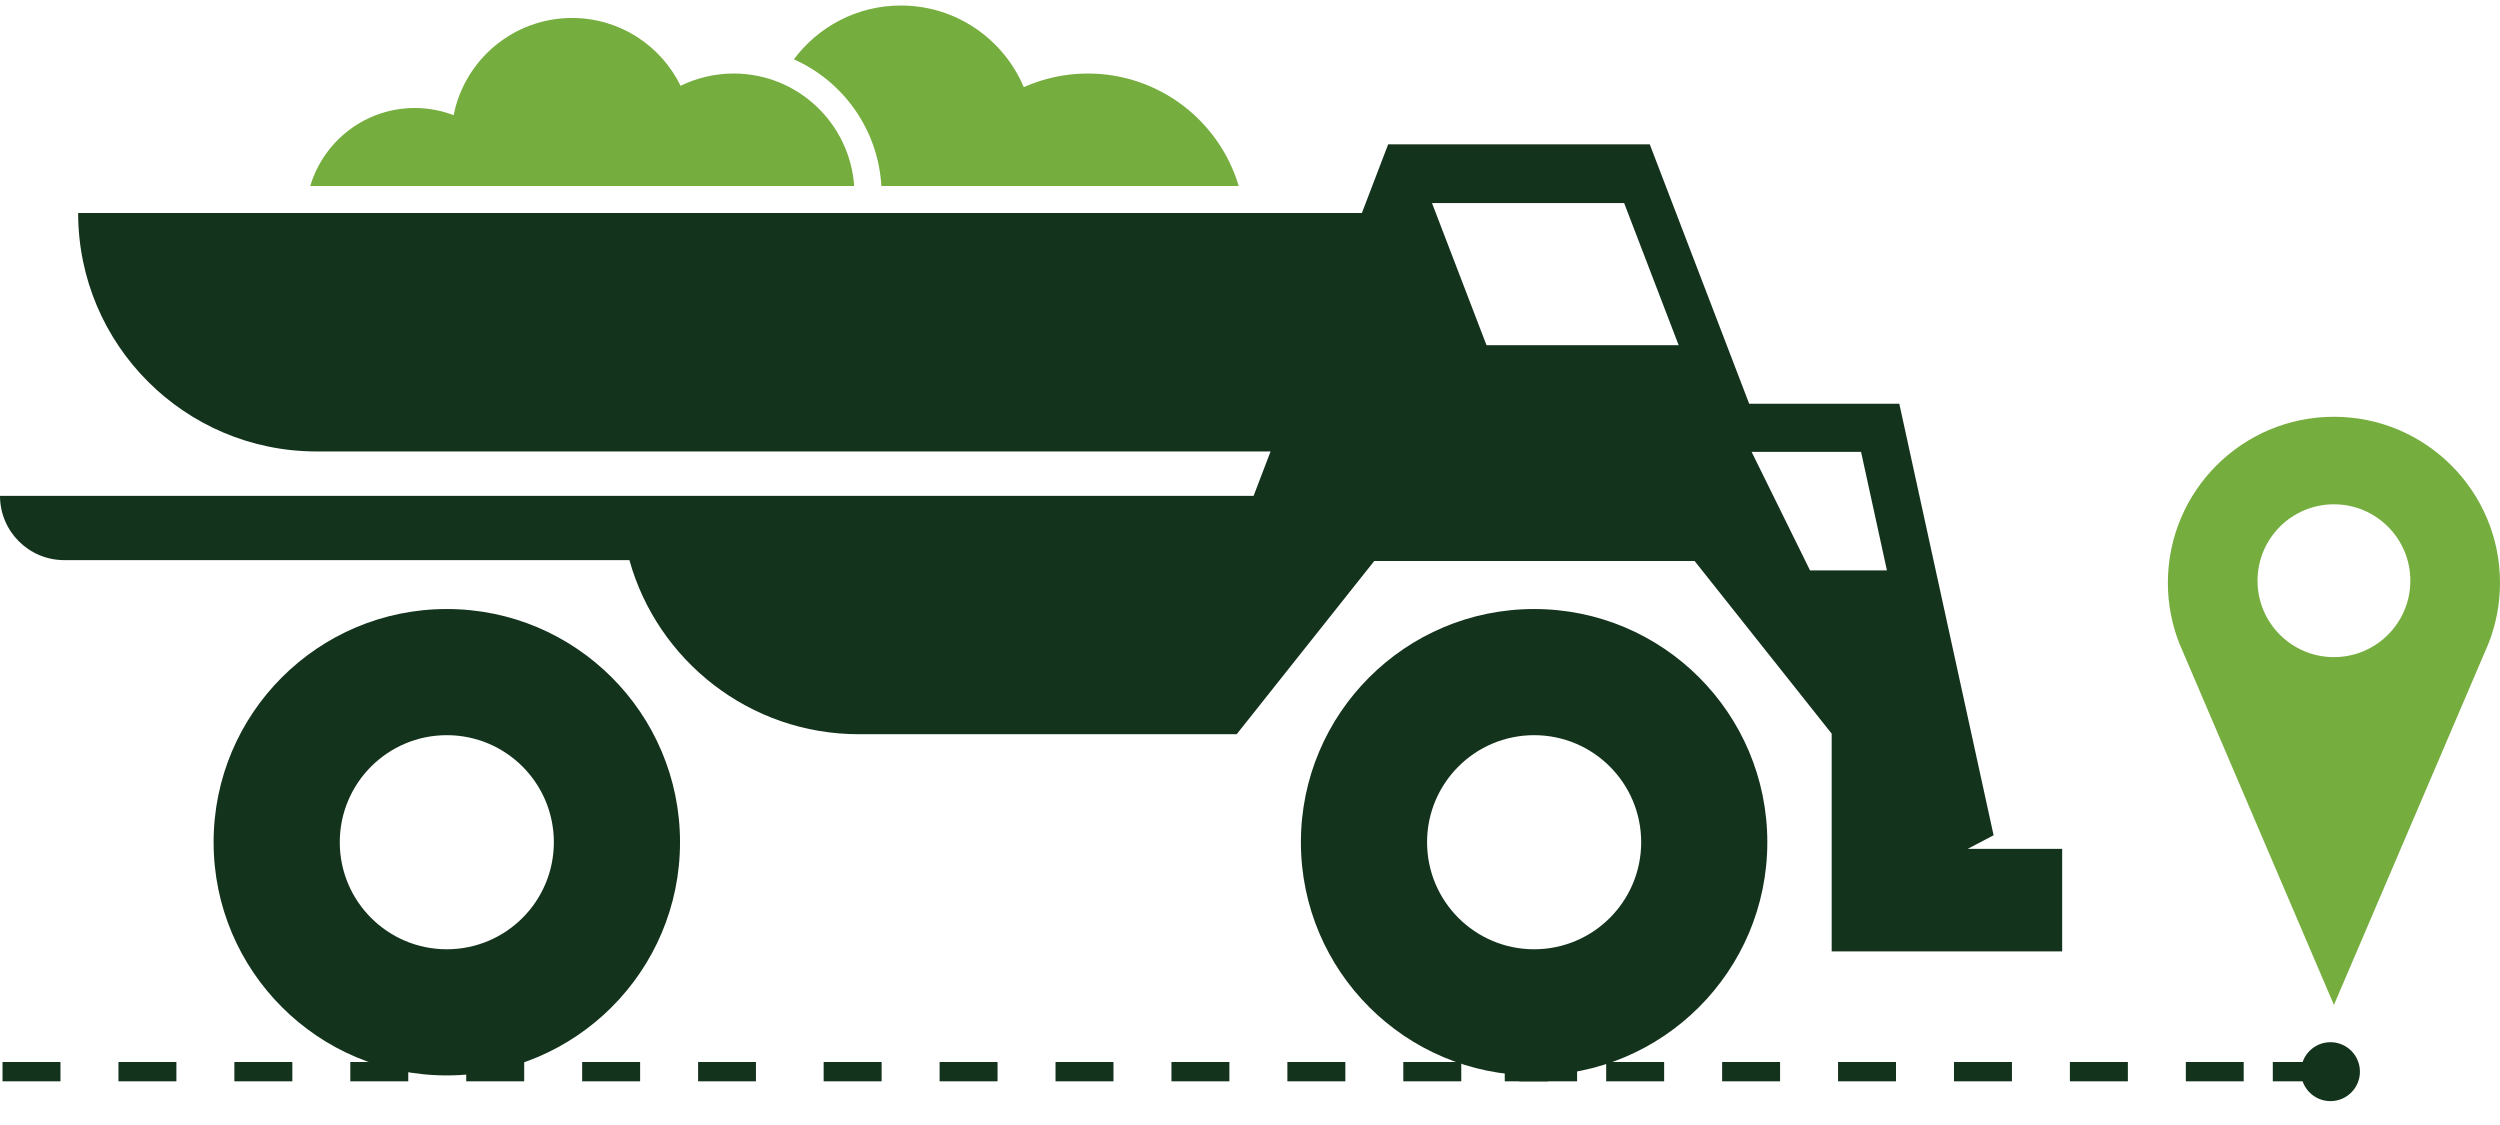
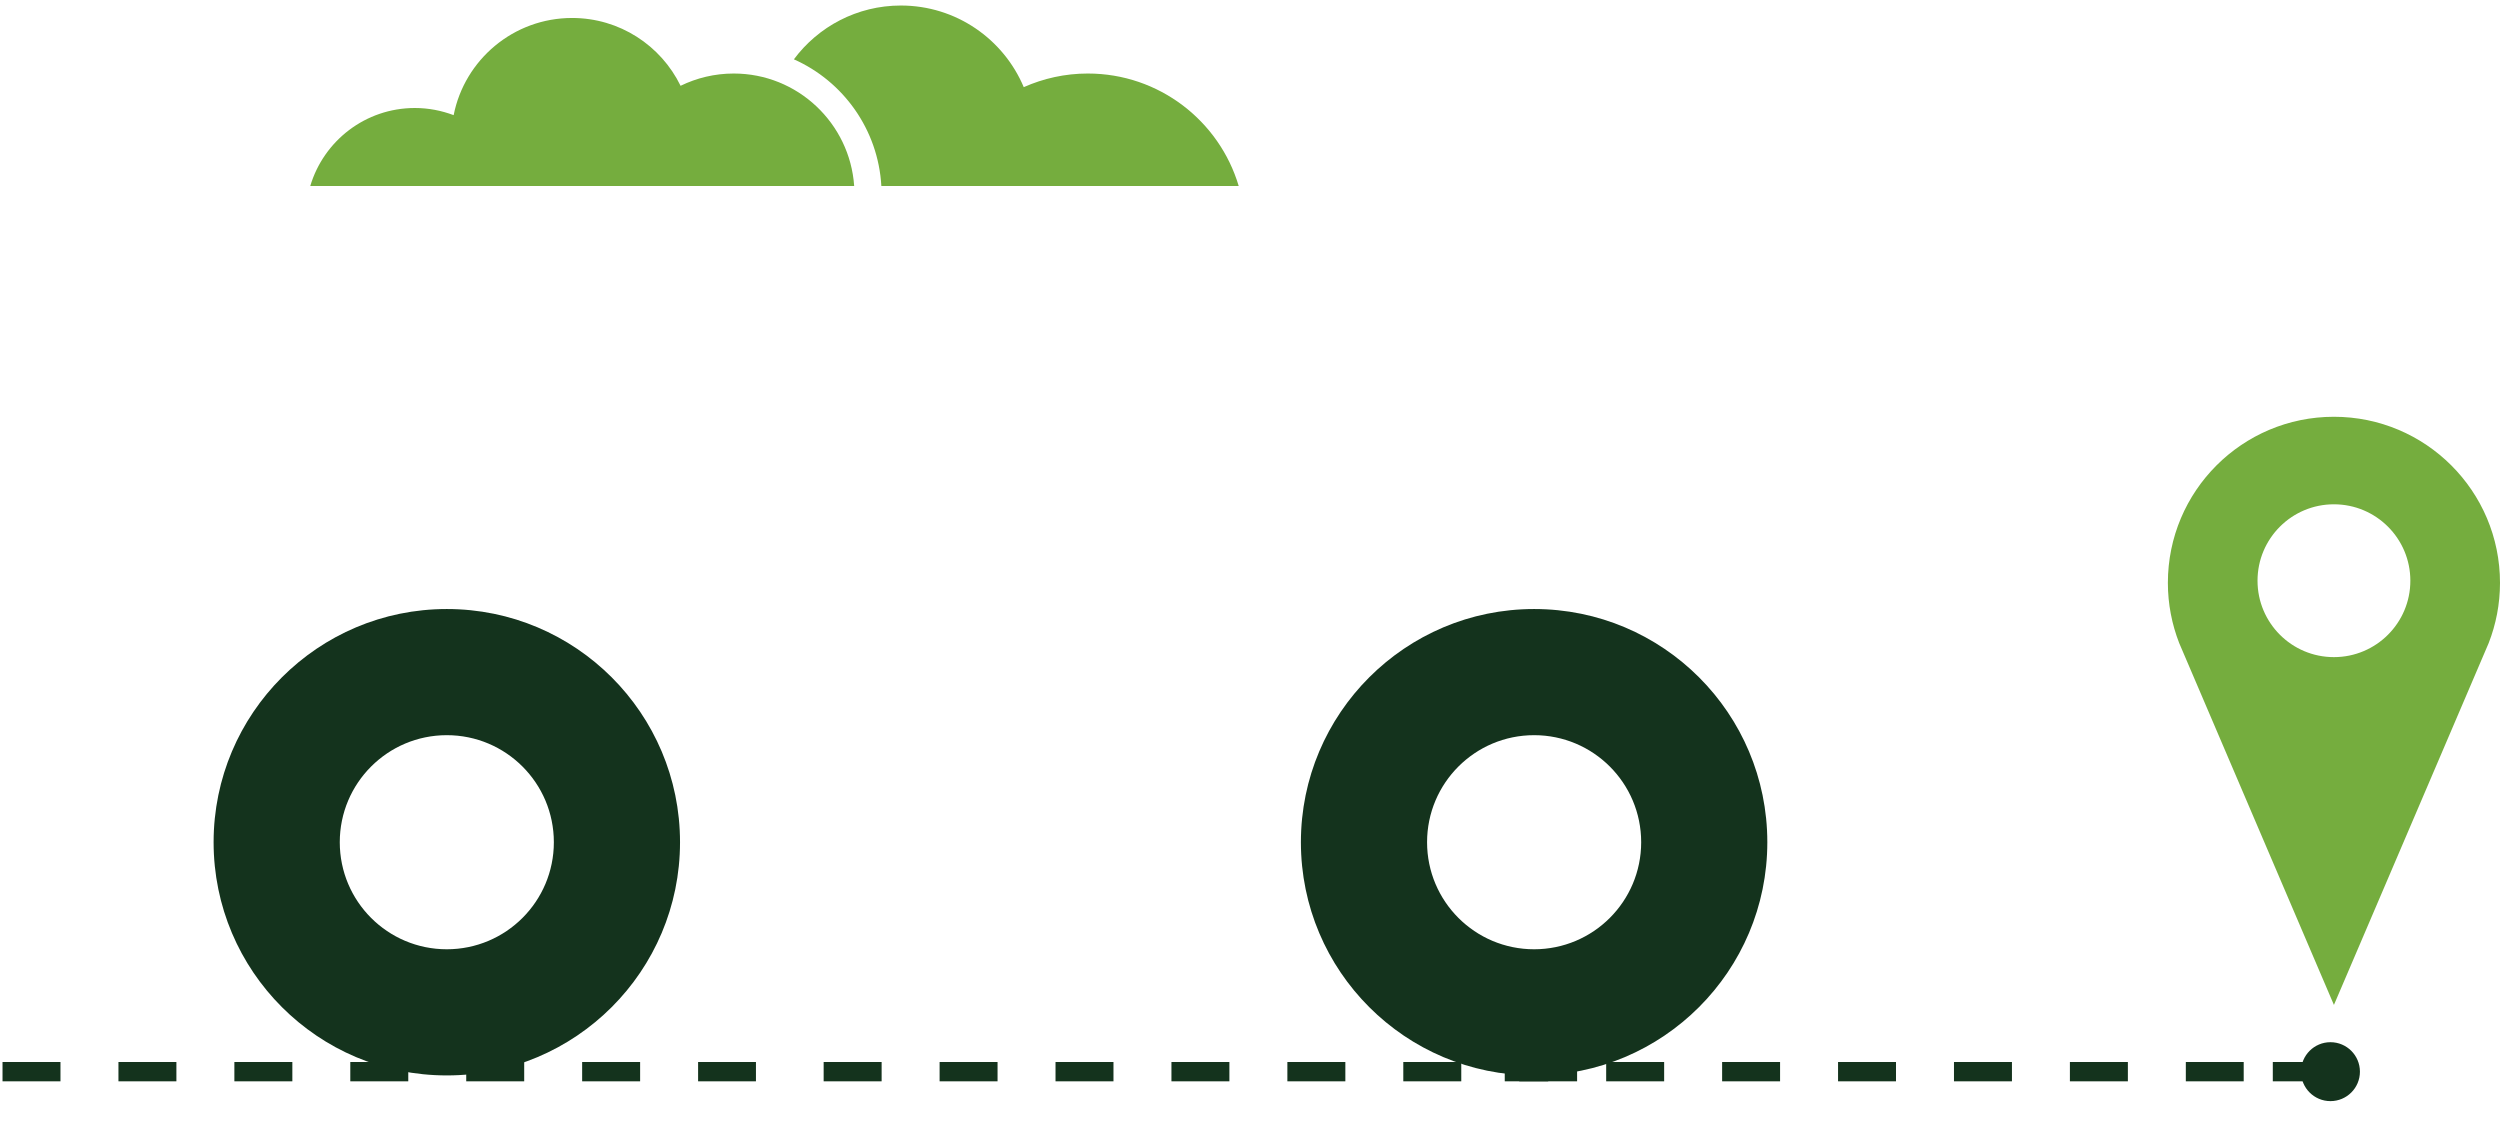
<svg xmlns="http://www.w3.org/2000/svg" width="100" height="45" viewBox="0 0 100 45" fill="none">
  <path d="M92.616 42.48H90.912V43.253H92.616V42.48Z" fill="#14331D" />
  <path d="M30.238 43.253H27.924V42.48H30.238V43.253ZM25.605 43.253H23.286V42.48H25.605V43.253ZM20.968 43.253H18.649V42.48H20.968V43.253ZM16.331 43.253H14.012V42.48H16.331V43.253ZM11.694 43.253H9.375V42.48H11.694V43.253ZM7.056 43.253H4.738V42.48H7.056V43.253ZM2.419 43.253H0.101V42.48H2.419V43.253Z" fill="#14331D" />
  <path d="M93.357 16.671C89.69 16.671 86.715 19.642 86.715 23.314C86.715 24.164 86.877 24.975 87.167 25.721L93.357 40.197L99.548 25.721C99.838 24.975 100 24.164 100 23.314C100 19.646 97.025 16.671 93.357 16.671ZM93.357 26.285C91.669 26.285 90.301 24.917 90.301 23.229C90.301 21.54 91.669 20.172 93.357 20.172C95.046 20.172 96.414 21.54 96.414 23.229C96.414 24.917 95.046 26.285 93.357 26.285Z" fill="#75AD3E" />
  <path d="M61.365 24.361C56.214 24.361 52.036 28.538 52.036 33.689C52.036 38.84 56.214 43.017 61.365 43.017C66.516 43.017 70.693 38.84 70.693 33.689C70.693 28.538 66.52 24.361 61.365 24.361ZM61.365 37.971C59 37.971 57.083 36.054 57.083 33.689C57.083 31.324 59 29.407 61.365 29.407C63.73 29.407 65.647 31.324 65.647 33.689C65.647 36.054 63.73 37.971 61.365 37.971Z" fill="#14331D" />
  <path d="M17.872 24.361C12.721 24.361 8.544 28.538 8.544 33.689C8.544 38.84 12.721 43.017 17.872 43.017C23.024 43.017 27.201 38.84 27.201 33.689C27.201 28.538 23.024 24.361 17.872 24.361ZM17.872 37.971C15.508 37.971 13.591 36.054 13.591 33.689C13.591 31.324 15.508 29.407 17.872 29.407C20.237 29.407 22.154 31.324 22.154 33.689C22.154 36.054 20.237 37.971 17.872 37.971Z" fill="#14331D" />
-   <path d="M79.859 33.956H78.704L79.744 33.411L75.972 16.149H69.967L65.991 5.774H55.526L54.475 8.521H3.126C3.126 13.788 7.396 18.058 12.663 18.058H50.823L50.143 19.836H41.831H24.82H0C0 21.254 1.152 22.405 2.57 22.405H25.176C26.297 26.421 29.983 29.369 34.358 29.369H46.491H49.467L54.97 22.44H67.784L73.267 29.346V38.056H82.487V33.956H79.859ZM59.46 13.807L57.28 8.123H64.966L67.146 13.807H59.46ZM72.401 22.815L70.064 18.074H74.442L75.477 22.815H72.401Z" fill="#14331D" />
  <path d="M35.254 7.439H49.548C48.775 4.838 46.364 2.941 43.512 2.941C42.6 2.941 41.734 3.138 40.95 3.486C40.142 1.565 38.245 0.221 36.034 0.221C34.284 0.221 32.726 1.067 31.756 2.373C33.727 3.25 35.126 5.178 35.254 7.439Z" fill="#75AD3E" />
  <path d="M29.349 2.941C28.587 2.941 27.865 3.119 27.223 3.432C26.439 1.824 24.789 0.719 22.884 0.719C20.538 0.719 18.583 2.392 18.146 4.606C17.663 4.425 17.145 4.32 16.596 4.32C14.618 4.32 12.949 5.634 12.411 7.439H34.167C33.993 4.927 31.903 2.941 29.349 2.941Z" fill="#75AD3E" />
  <path d="M63.084 43.253H60.769V42.48H63.084V43.253ZM58.451 43.253H56.132V42.48H58.451V43.253ZM53.814 43.253H51.495V42.48H53.814V43.253ZM49.176 43.253H46.858V42.48H49.176V43.253ZM44.539 43.253H42.221V42.48H44.539V43.253ZM39.902 43.253H37.584V42.48H39.902V43.253ZM35.265 43.253H32.946V42.48H35.265V43.253Z" fill="#14331D" />
  <path d="M89.748 43.253H87.433V42.48H89.748V43.253ZM85.115 43.253H82.796V42.48H85.115V43.253ZM80.478 43.253H78.159V42.48H80.478V43.253ZM75.84 43.253H73.522V42.48H75.84V43.253ZM71.203 43.253H68.885V42.48H71.203V43.253ZM66.566 43.253H64.247V42.48H66.566V43.253ZM61.929 43.253H60.19V42.48H61.929V43.253Z" fill="#14331D" />
  <path d="M93.218 44.045C93.869 44.045 94.397 43.518 94.397 42.867C94.397 42.216 93.869 41.688 93.218 41.688C92.567 41.688 92.04 42.216 92.04 42.867C92.04 43.518 92.567 44.045 93.218 44.045Z" fill="#14331D" />
</svg>